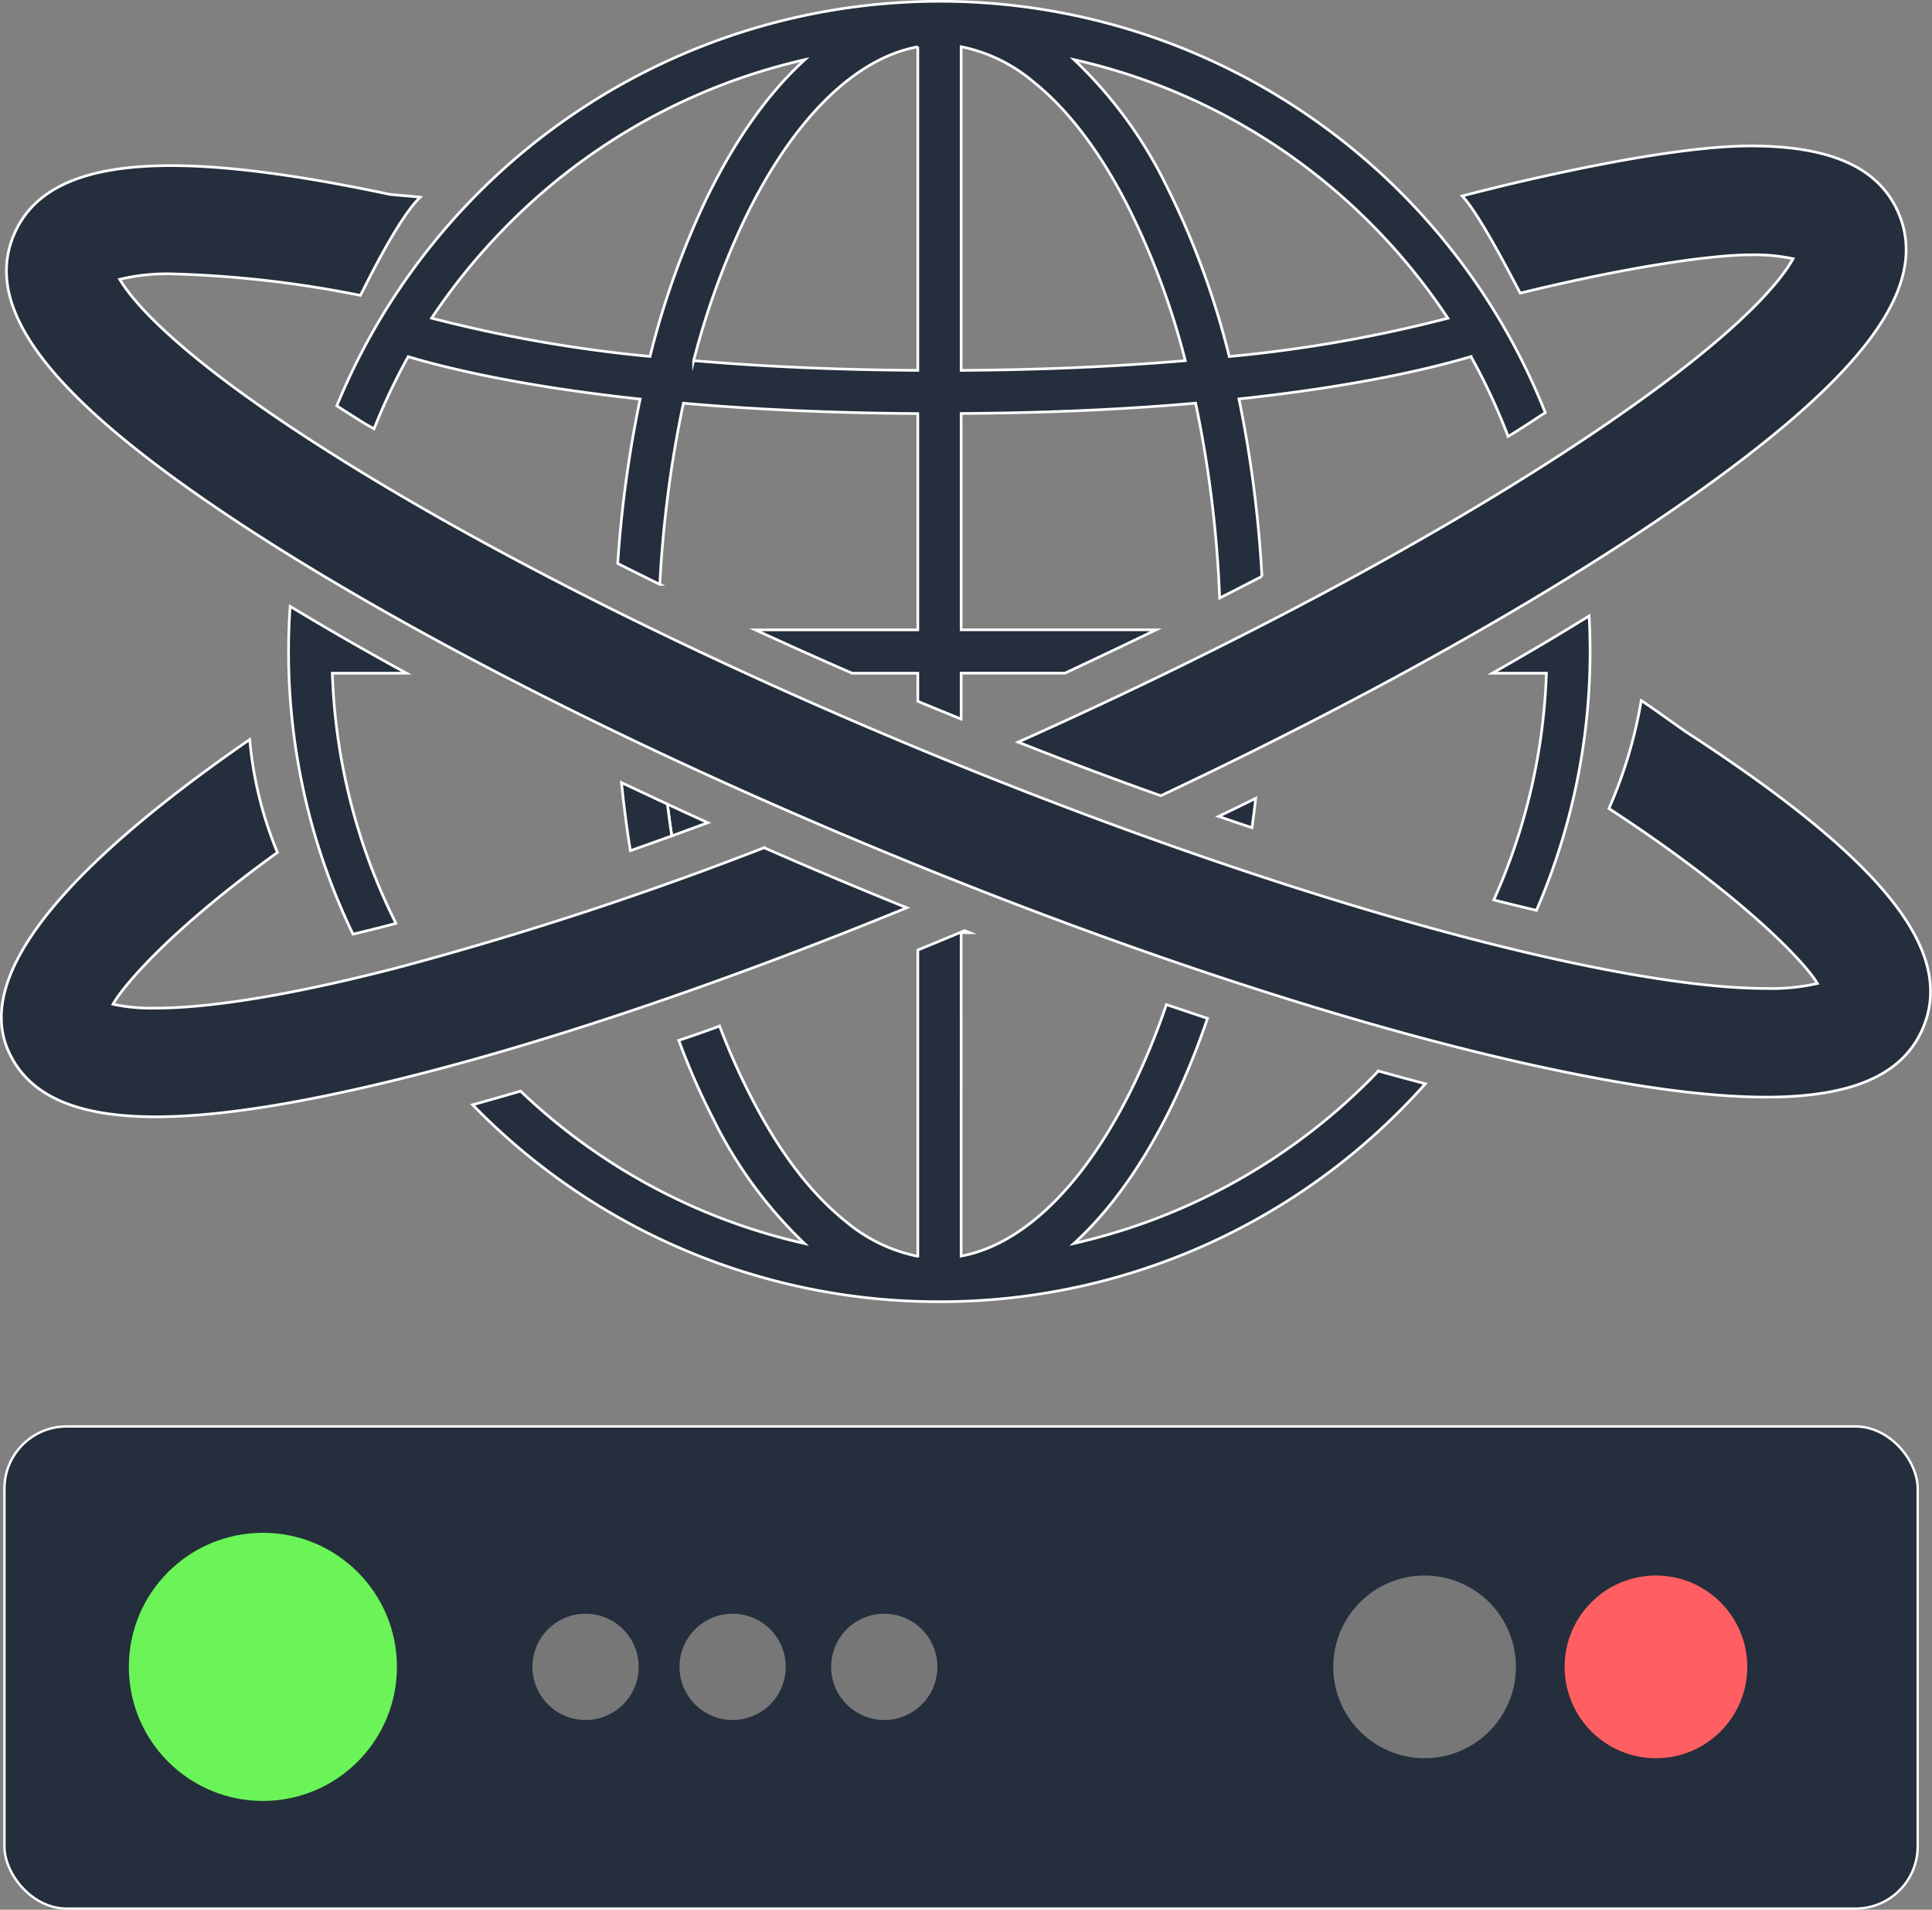
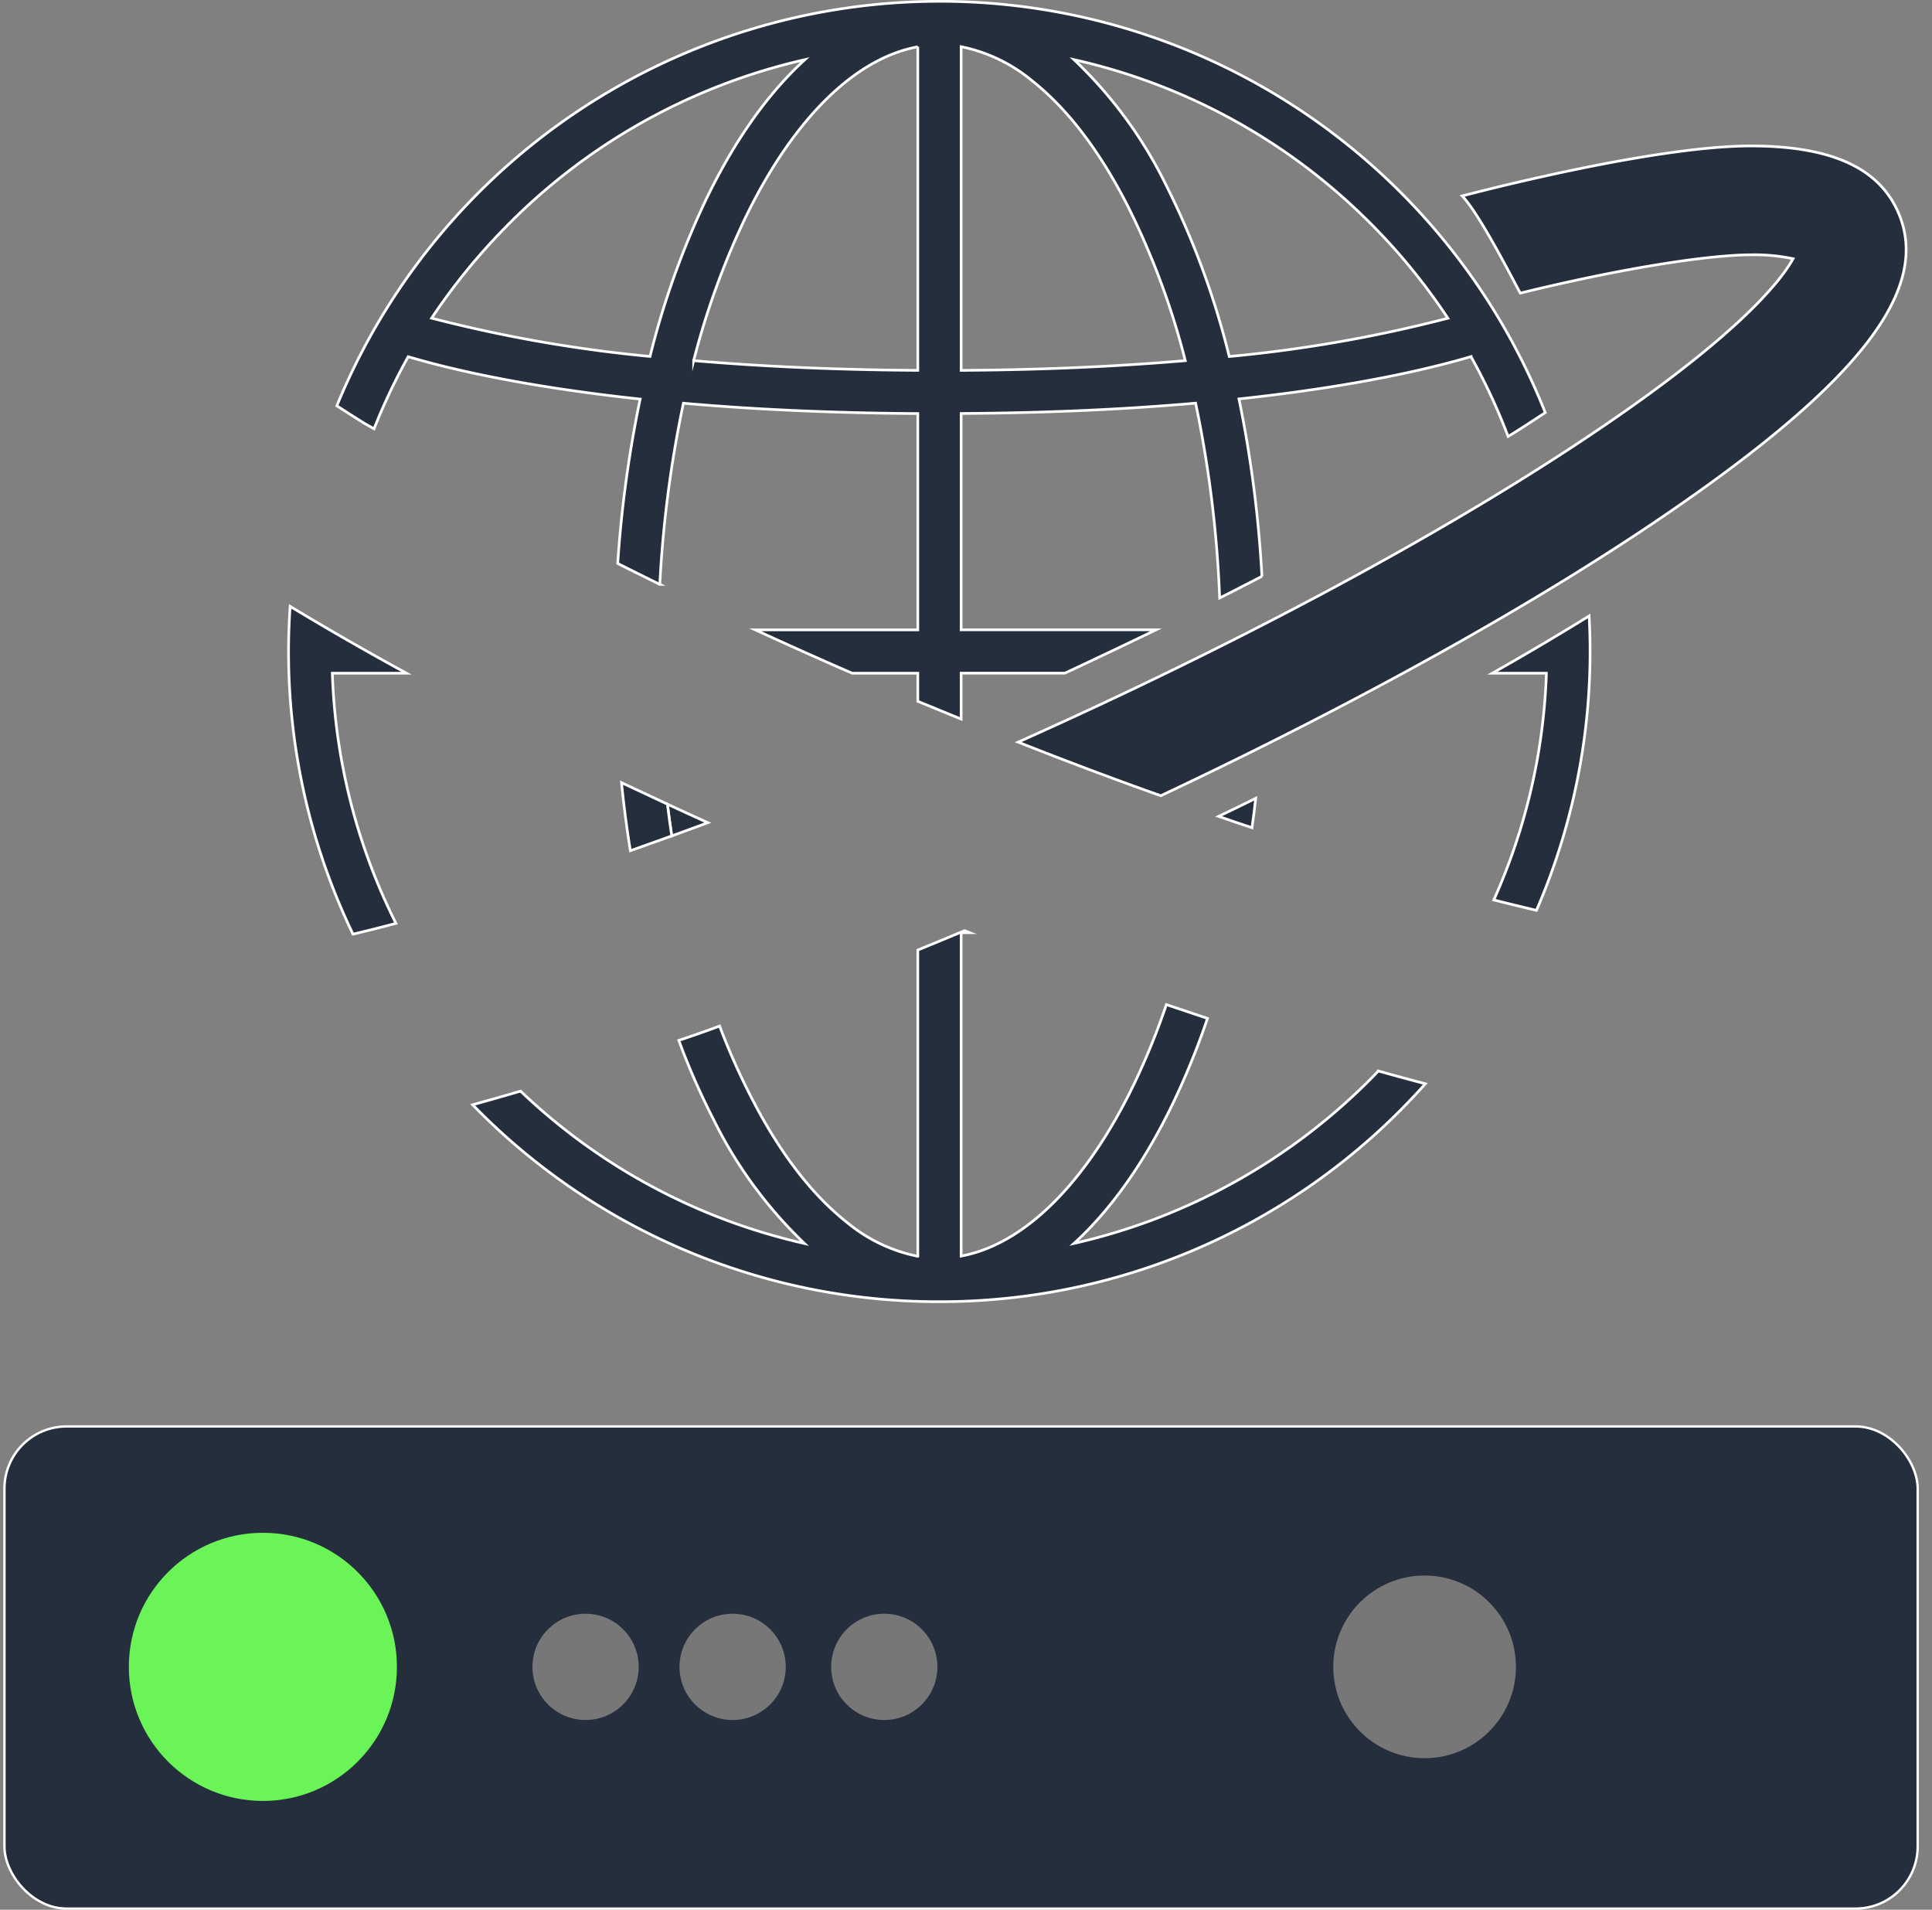
<svg xmlns="http://www.w3.org/2000/svg" viewBox="0 0 252.37 249.41">
  <rect x="0" y="0" width="252.37" height="249.41" fill="#808080" stroke="none" />
  <defs>
    <style>.cls-1,.cls-5{fill:#242e3c;stroke:#fff;stroke-miterlimit:10;}.cls-1{stroke-width:0.31px;}.cls-2{fill:#ff5f62;}.cls-3{fill:#6af457;}.cls-4{fill:#777;}.cls-5{stroke-width:0.35px;}</style>
  </defs>
  <title>vision2</title>
  <g id="Layer_2" data-name="Layer 2">
    <g id="Objects">
      <rect class="cls-1" x="0.58" y="186.29" width="249.92" height="62.97" rx="8.12" />
-       <circle class="cls-2" cx="216.31" cy="217.69" r="11.93" />
      <circle class="cls-3" cx="34.34" cy="217.69" r="17.51" />
      <circle class="cls-4" cx="186.09" cy="217.69" r="11.93" />
      <circle class="cls-4" cx="76.49" cy="217.69" r="6.94" />
      <circle class="cls-4" cx="95.7" cy="217.69" r="6.94" />
      <circle class="cls-4" cx="115.51" cy="217.69" r="6.94" />
      <path class="cls-5" d="M92.46,107.44q-2.67-1.2-5.28-2.42c.17,1.4.36,2.78.57,4.15Z" />
      <path class="cls-5" d="M202,87.92a78.66,78.66,0,0,1-6.87,29.61c1.89.48,3.74.93,5.57,1.36a85,85,0,0,0,6.88-38.45q-6,3.72-12.64,7.48Z" />
      <path class="cls-5" d="M179.71,140.23a79.31,79.31,0,0,1-39.42,22.16c4.7-4.28,9.08-10.35,12.89-18.22A100.47,100.47,0,0,0,157.73,133l-5.37-1.8a93.74,93.74,0,0,1-4.27,10.47c-6.25,12.9-14.33,20.86-22.54,22.37V121.81h1.13l-.68-.27q-3.07,1.29-6.11,2.53v40a21,21,0,0,1-9.32-4.48c-4.54-3.6-8.69-9-12.35-16.12A88.7,88.7,0,0,1,94,134q-2.69,1-5.33,1.87a92.14,92.14,0,0,0,4.48,10.22,57.62,57.62,0,0,0,11.94,16.31A78.86,78.86,0,0,1,68,142.5c-2.12.62-4.2,1.21-6.26,1.78q.88.91,1.8,1.8A84.81,84.81,0,0,0,122.69,170h0a84.79,84.79,0,0,0,61.05-25.83c.84-.86,1.65-1.74,2.45-2.63-2-.53-4.08-1.09-6.17-1.68C179.94,140,179.83,140.11,179.71,140.23Z" />
      <path class="cls-5" d="M87.75,109.17c-.21-1.37-.4-2.75-.57-4.15-2-.93-4-1.87-6-2.81.31,3,.69,6,1.16,8.89Q85,110.16,87.75,109.17Z" />
      <path class="cls-5" d="M51.72,120.59a78.67,78.67,0,0,1-8.31-32.67H53.1C47.75,85,42.66,82.07,37.9,79.19A85,85,0,0,0,46.11,122c1.38-.33,2.82-.68,4.32-1.07Z" />
      <path class="cls-5" d="M48.86,56a79.38,79.38,0,0,1,4.46-9.42c4.88,1.46,14.65,3.86,30.3,5.54a155.66,155.66,0,0,0-2.93,21.47c1.81.91,3.65,1.82,5.5,2.73a152.18,152.18,0,0,1,3.08-23.66c8.63.76,18.79,1.28,30.62,1.35V82.26H98.67q6.21,2.86,12.64,5.66h8.58v3.67l2.44,1,3.22,1.32v-6h13.56q6-2.81,11.91-5.66H125.55V54c11.84-.07,22-.59,30.63-1.35a152.4,152.4,0,0,1,3.14,25.45c1.86-.94,3.7-1.89,5.52-2.83a156.9,156.9,0,0,0-3-23.17c15.67-1.68,25.43-4.08,30.31-5.53A79.06,79.06,0,0,1,197,57c1.66-1,3.27-2.08,4.85-3.11A85.08,85.08,0,0,0,122.74.17h0A85.15,85.15,0,0,0,44,53c1.16.75,2.36,1.51,3.63,2.31ZM178,28.17a79.79,79.79,0,0,1,11.13,13.39,180.44,180.44,0,0,1-28.56,5,106.56,106.56,0,0,0-8.28-22.45A57.43,57.43,0,0,0,140.3,7.79,78.93,78.93,0,0,1,178,28.17ZM125.55,6.1a21,21,0,0,1,9.31,4.48c4.54,3.6,8.69,9,12.35,16.12a99.72,99.72,0,0,1,7.62,20.4c-8.29.71-18,1.2-29.28,1.27Zm-5.66,0V48.37c-11.26-.07-21-.56-29.28-1.27a102.28,102.28,0,0,1,6.74-18.63C103.59,15.58,111.67,7.61,119.89,6.11ZM65.72,30A79.31,79.31,0,0,1,105.14,7.79c-4.7,4.28-9.08,10.35-12.89,18.22a108.85,108.85,0,0,0-7.34,20.54,182.12,182.12,0,0,1-28.53-5A80.59,80.59,0,0,1,65.72,30Z" />
      <path class="cls-5" d="M159.18,106.62c1.46.5,2.91,1,4.36,1.48.18-1.27.35-2.55.49-3.84Q161.63,105.45,159.18,106.62Z" />
-       <path class="cls-5" d="M20.33,145.85c7.61,0,17.5-1.49,29.92-4.46,19.53-4.66,43.24-12.62,68.2-22.84q-2.94-1.18-5.89-2.41-6.45-2.67-12.75-5.43a456.68,456.68,0,0,1-48,15.7c-16.31,4.21-26,5.25-31.51,5.25a23.7,23.7,0,0,1-5.54-.51c1.32-2.4,7.6-9.81,21.48-19.82a49.84,49.84,0,0,1-3.62-14.75C8.15,113.49-3.28,127.41,1.09,137.24,3.64,143,9.82,145.85,20.33,145.85Z" />
      <path class="cls-5" d="M133,96.92c6.28,2.48,12.51,4.83,18.63,7,25.8-12.17,49-25.07,66.38-37,25.1-17.21,34.33-29.31,29.92-39.25-2.56-5.76-8.74-8.61-19.25-8.61-7.61,0-19.68,2.18-32.11,5.14q-2.73.66-5.57,1.39c2.42,2.53,7.17,12,7.59,12.69,14.15-3.46,25-5,30.1-5a24.1,24.1,0,0,1,5.53.51c-1.56,2.84-7.33,10.42-28.38,24.28C186.66,70.72,160.85,84.47,133,96.92Z" />
-       <path class="cls-5" d="M220.39,95.68c-1-.66-4.95-3.53-6-4.19a59.82,59.82,0,0,1-4.22,14.1c17.61,11.49,25.73,20.25,27.23,22.85a27,27,0,0,1-6.7.65c-5.71,0-15.15-.94-30.45-4.49-22.83-5.31-51.27-14.81-80.09-26.76S64.51,72.47,44.64,60.06c-21.39-13.34-27.34-20.78-29-23.58a26.4,26.4,0,0,1,6.87-.71,143.76,143.76,0,0,1,24.57,2.81c.48-.89,4.88-10.06,7.81-12.82-.32-.07-3.73-.32-4.05-.39-11.68-2.48-21.12-3.74-28.51-3.74-11.44,0-18,3-20.54,9.1-4.17,10,5.35,21.91,30.86,38.5,21,13.63,50.1,28.43,82.05,41.68s63,23.42,87.47,28.62c11.69,2.49,21.12,3.75,28.52,3.75,11.43,0,18-3,20.53-9.1C255.42,124.14,245.9,112.27,220.39,95.68Z" />
    </g>
  </g>
</svg>